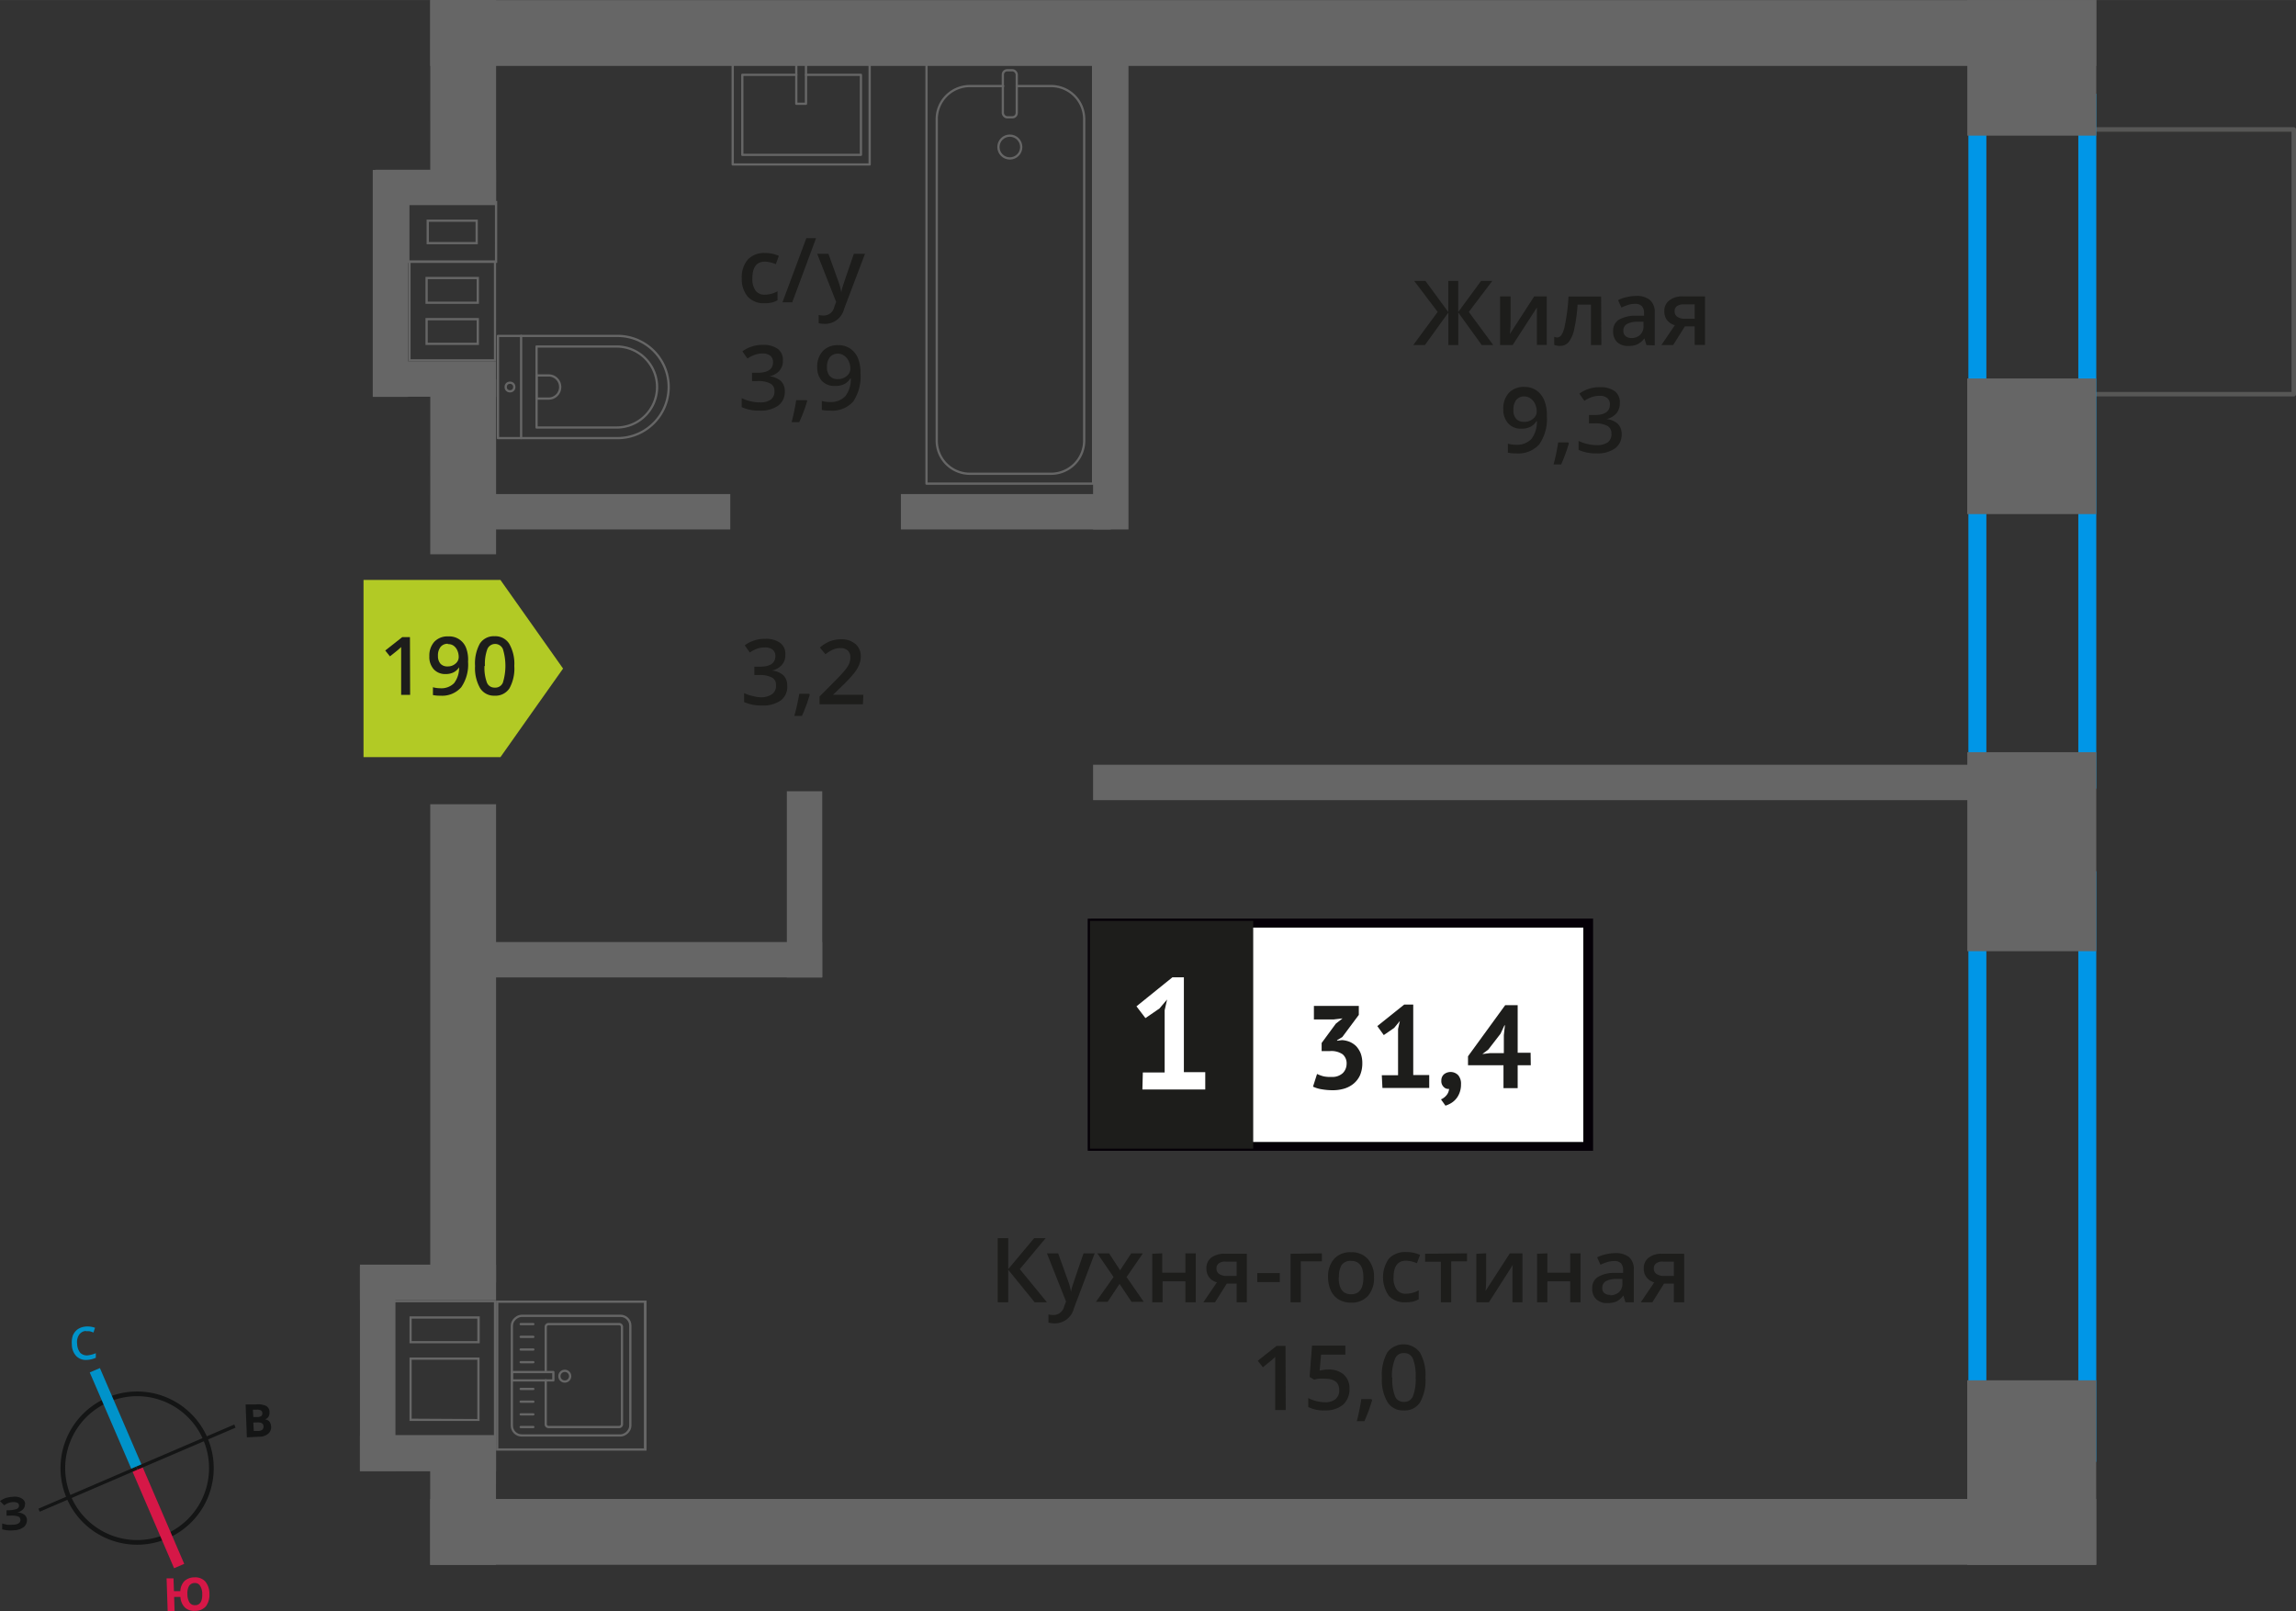
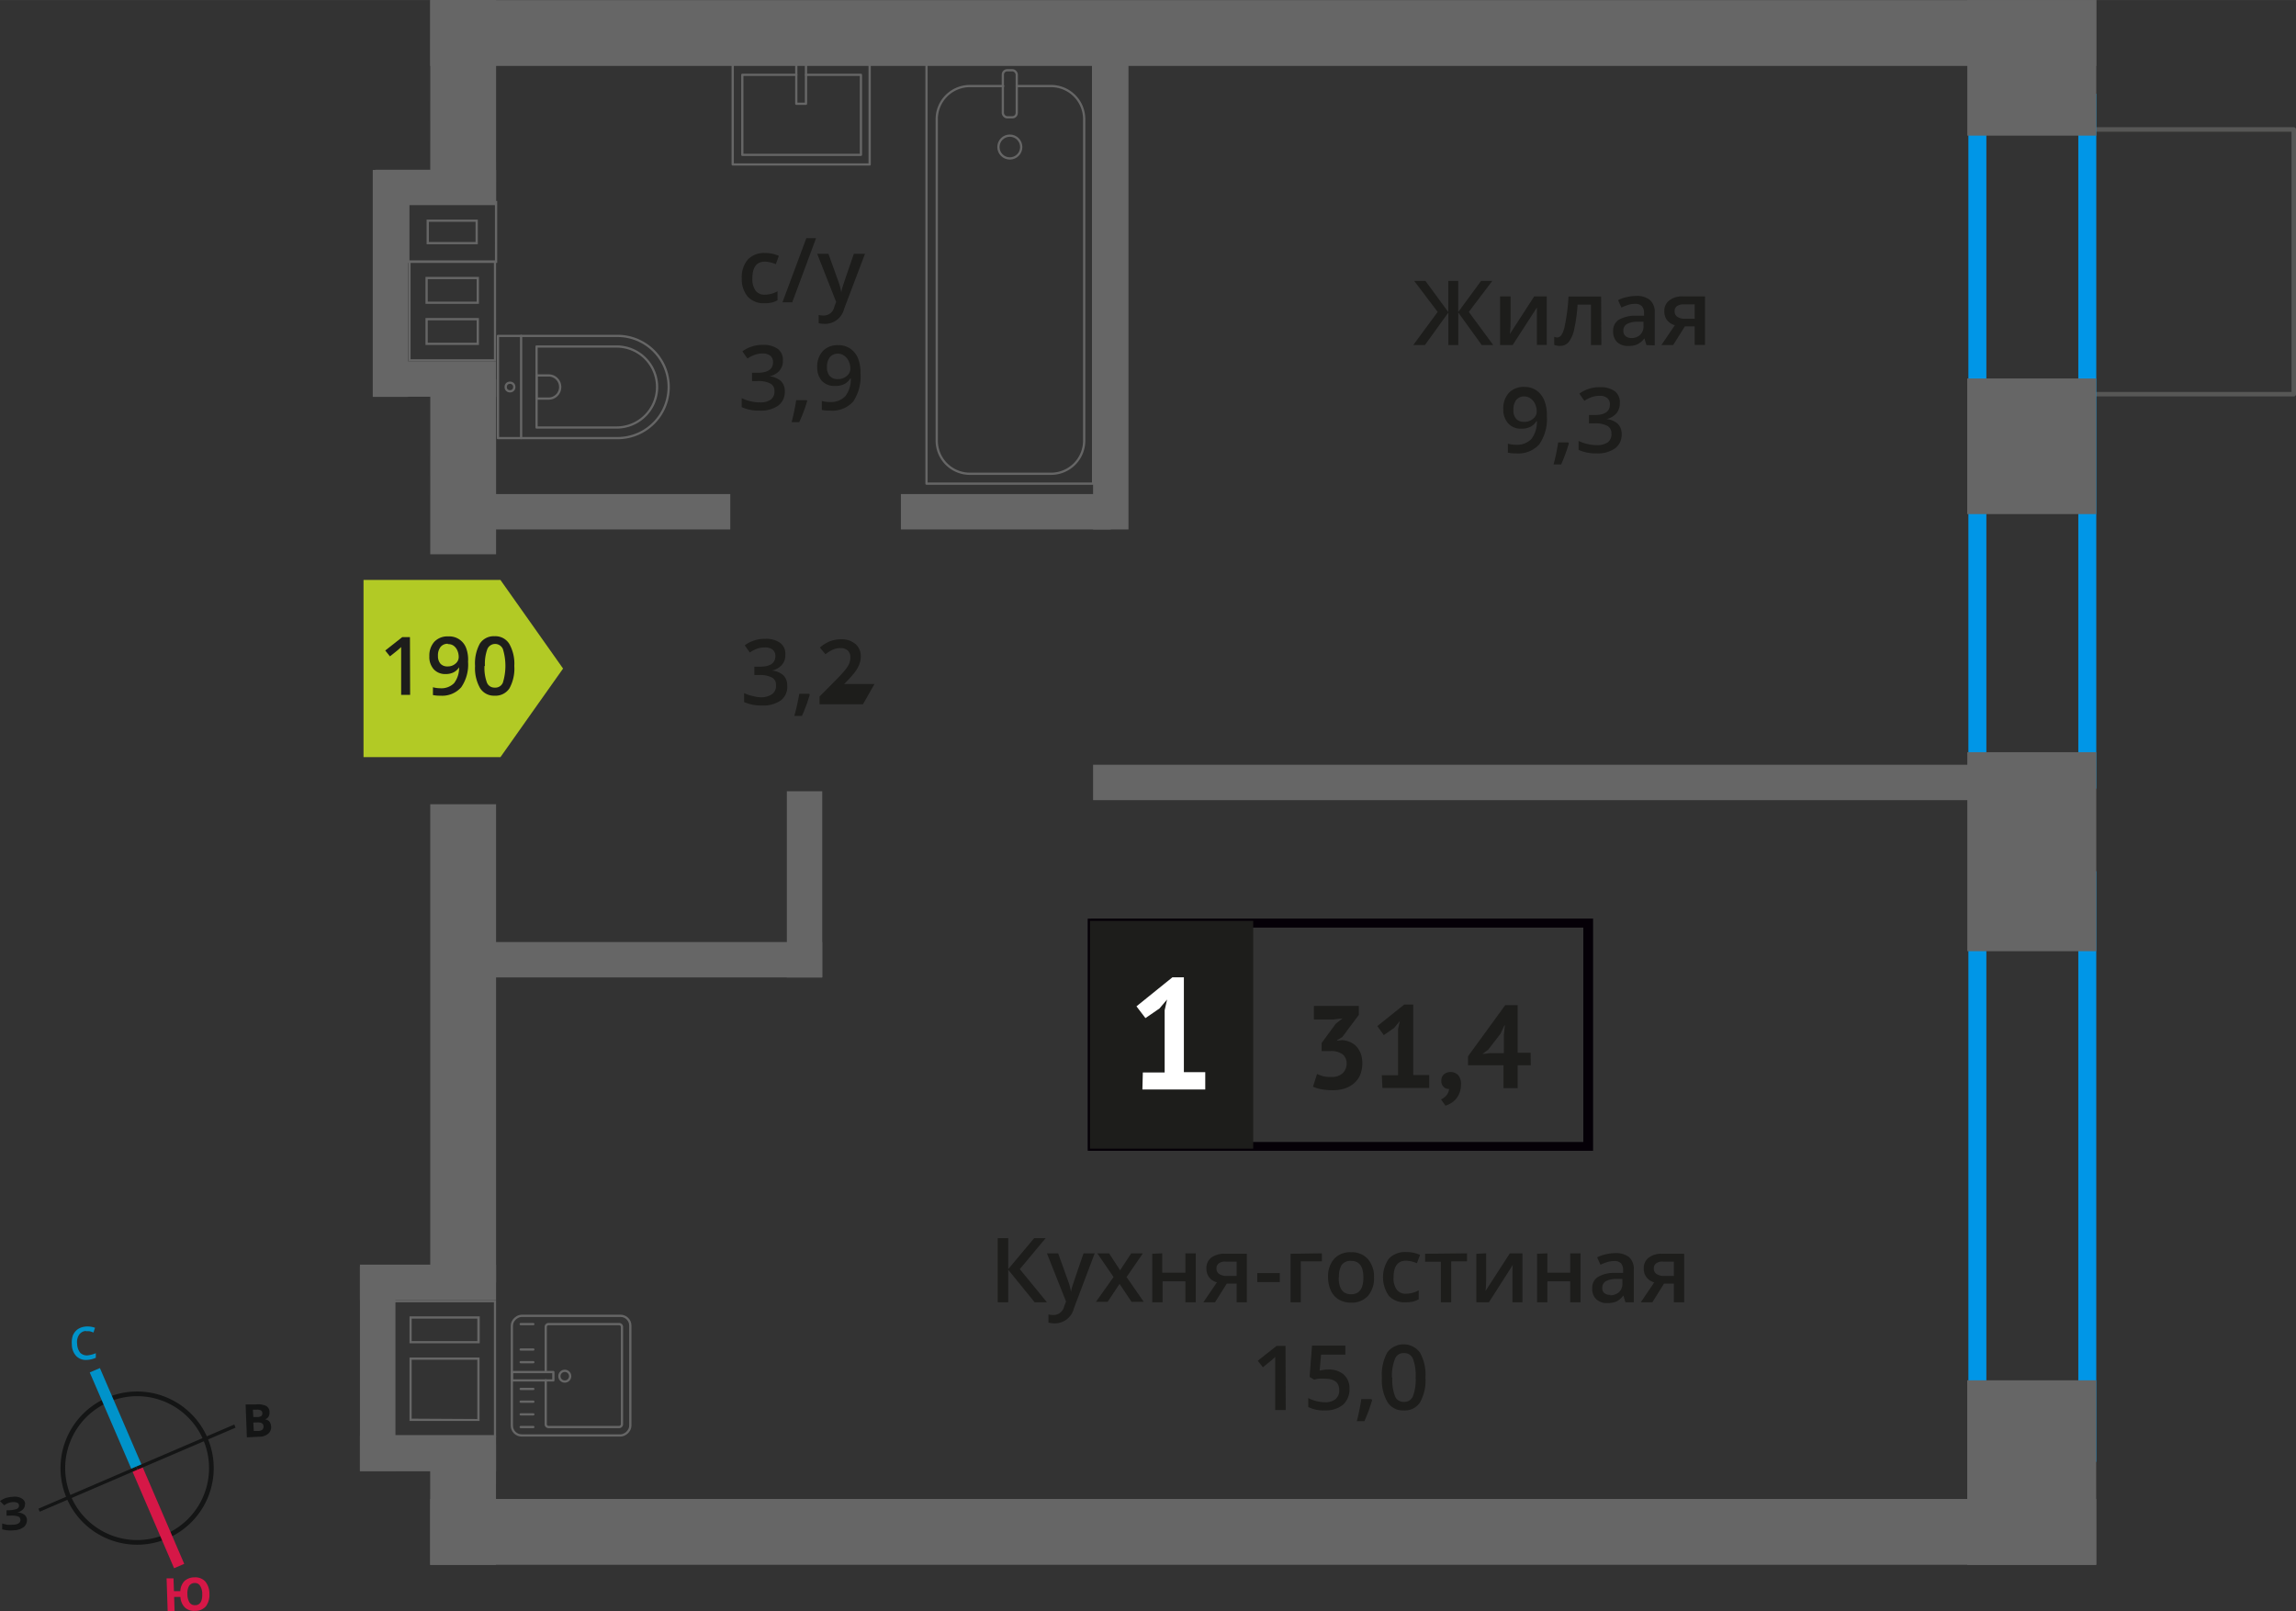
<svg xmlns="http://www.w3.org/2000/svg" width="90.19mm" height="63.29mm" viewBox="0 0 255.67 179.41">
  <rect x="0" y="0" width="255.67" height="179.41" fill="#333333" stroke="none" />
  <defs>
    <style>.cls-1,.cls-11,.cls-12,.cls-13,.cls-4,.cls-5{fill:none;}.cls-1{stroke:#575756;}.cls-1,.cls-5{stroke-linecap:round;stroke-linejoin:round;}.cls-1,.cls-9{stroke-width:0.5px;}.cls-2{fill:#0096e7;}.cls-3{fill:#666;}.cls-4,.cls-5{stroke:#666;stroke-width:0.25px;}.cls-11,.cls-12,.cls-13,.cls-4{stroke-miterlimit:10;}.cls-6,.cls-9{fill:#1d1d1b;}.cls-7{fill:#fff;}.cls-8{fill:#050007;}.cls-9{stroke:#1d1d1b;stroke-miterlimit:22.93;}.cls-10{fill:#b2ca25;fill-rule:evenodd;}.cls-11{stroke:#141515;stroke-width:0.52px;}.cls-12{stroke:#0093ca;}.cls-12,.cls-13{stroke-width:1.23px;}.cls-13{stroke:#d61747;}.cls-14{fill:#141515;}.cls-15{fill:#0093ca;}.cls-16{fill:#d61747;}</style>
  </defs>
  <g id="text">
    <rect class="cls-1" x="229.35" y="17.82" width="29.48" height="22.66" transform="translate(273.24 -214.94) rotate(90)" />
    <path class="cls-2" d="M231.43,12.44V85.81H221.19V12.44h10.24m2-2H219.19V87.81h14.24V10.44Z" />
    <path class="cls-2" d="M231.43,99v61.77H221.19V99h10.24m2-2H219.19v65.77h14.24V97Z" />
    <rect class="cls-3" x="41.81" y="40.23" width="13.43" height="3.94" transform="translate(97.05 84.4) rotate(-180)" />
    <rect class="cls-3" x="41.81" y="18.91" width="13.43" height="3.94" transform="translate(97.05 41.75) rotate(-180)" />
    <rect class="cls-3" x="30.84" y="29.58" width="25.27" height="3.94" transform="translate(11.93 75.03) rotate(-90)" />
    <path class="cls-3" d="M45.72,29.25H55V40H45.72V29.25m1.66,4.58h5.95v-3H47.38v3m5.95,4.58v-3H47.38v3h5.95M45.47,29V40.23h9.77V29H45.47Zm2.16,4.58v-2.5h5.45v2.5Zm5.45,4.58H47.63v-2.5h5.45v2.5Z" />
    <path class="cls-4" d="M45.47,29.15h9.77V22.5H45.47Zm7.61-2.08H47.63v-2.5h5.45Z" />
    <rect class="cls-3" x="40.08" y="140.81" width="15.16" height="3.94" />
    <rect class="cls-3" x="40.08" y="159.88" width="15.16" height="3.94" />
    <rect class="cls-3" x="30.67" y="150.4" width="22.75" height="3.94" transform="translate(-110.32 194.42) rotate(-90)" />
    <path class="cls-3" d="M55,145v14.79H44V145H55m-9.39,4.57h7.81v-3H45.6v3m0,8.64h7.8v-7.06H45.6v7.06m9.63-13.46H43.78V160H55.24V144.75Zm-9.39,4.57v-2.5h7.31v2.5Zm0,8.64V151.4h7.31V158Z" />
    <rect class="cls-3" x="218.7" y="0.37" width="15.1" height="14.36" transform="translate(218.7 233.8) rotate(-90)" />
    <rect class="cls-3" x="218.7" y="42.51" width="15.1" height="14.36" transform="translate(176.55 275.94) rotate(-90)" />
    <rect class="cls-3" x="215.17" y="87.65" width="22.16" height="14.36" transform="translate(131.42 321.08) rotate(-90)" />
    <rect class="cls-3" x="215.97" y="156.78" width="20.55" height="14.36" transform="translate(62.28 390.21) rotate(-90)" />
    <rect class="cls-3" x="53.37" y="55.01" width="27.95" height="3.94" transform="translate(134.69 113.96) rotate(180)" />
    <rect class="cls-3" x="53.37" y="104.89" width="38.18" height="3.94" transform="translate(144.93 213.72) rotate(180)" />
    <rect class="cls-3" x="79.22" y="96.5" width="20.73" height="3.94" transform="translate(-8.88 188.05) rotate(-90)" />
    <rect class="cls-3" x="100.33" y="55.01" width="23.37" height="3.94" transform="translate(224.02 113.96) rotate(180)" />
    <rect class="cls-3" x="121.73" y="85.15" width="100.57" height="3.94" transform="translate(344.02 174.24) rotate(180)" />
    <rect class="cls-3" x="96.43" y="29.72" width="54.53" height="3.94" transform="translate(155.38 -92.01) rotate(90)" />
    <rect class="cls-3" x="47.91" width="185.52" height="7.33" transform="translate(281.34 7.34) rotate(180)" />
    <rect class="cls-3" x="47.91" y="166.91" width="185.52" height="7.33" transform="translate(281.34 341.14) rotate(180)" />
    <rect class="cls-3" x="40.32" y="7.58" width="22.5" height="7.33" transform="translate(62.83 -40.32) rotate(90.01)" />
    <rect class="cls-3" x="41.82" y="48.3" width="19.49" height="7.33" transform="translate(103.55 0.41) rotate(90.01)" />
    <rect class="cls-3" x="24.95" y="112.49" width="53.24" height="7.33" transform="translate(167.73 64.6) rotate(90)" />
    <rect class="cls-3" x="44.88" y="163.88" width="13.38" height="7.33" transform="translate(219.12 116.02) rotate(90.01)" />
    <rect class="cls-5" x="103.18" y="6.93" width="18.55" height="46.92" transform="translate(224.9 60.78) rotate(-180)" />
    <rect class="cls-5" x="111.68" y="7.81" width="1.55" height="5.24" rx="0.49" transform="translate(224.9 20.87) rotate(-180)" />
    <path class="cls-5" d="M113.22,9.58h3.83a3.69,3.69,0,0,1,3.68,3.69V49.06a3.69,3.69,0,0,1-3.68,3.69H108a3.69,3.69,0,0,1-3.69-3.69V13.27A3.69,3.69,0,0,1,108,9.58h3.71" />
    <circle class="cls-5" cx="112.45" cy="16.37" r="1.27" />
    <path class="cls-5" d="M55.45,37.4H68.77a5.69,5.69,0,0,1,5.69,5.69v0a5.69,5.69,0,0,1-5.69,5.69H55.45a0,0,0,0,1,0,0V37.4A0,0,0,0,1,55.45,37.4Z" />
    <path class="cls-5" d="M59.75,38.58h8.91a4.51,4.51,0,0,1,4.51,4.51v0a4.51,4.51,0,0,1-4.51,4.51H59.75a0,0,0,0,1,0,0v-9A0,0,0,0,1,59.75,38.58Z" />
    <path class="cls-5" d="M59.75,41.8h1.34a1.29,1.29,0,0,1,1.29,1.29v0a1.29,1.29,0,0,1-1.29,1.29H59.75a0,0,0,0,1,0,0V41.8A0,0,0,0,1,59.75,41.8Z" />
    <circle class="cls-5" cx="56.79" cy="43.09" r="0.48" />
    <line class="cls-5" x1="58.03" y1="37.4" x2="58.03" y2="48.78" />
    <rect class="cls-5" x="83.52" y="5" width="11.38" height="15.25" transform="translate(101.84 -76.59) rotate(90)" />
    <polyline class="cls-5" points="88.67 6.93 88.67 11.55 89.75 11.55 89.75 6.93" />
    <polyline class="cls-5" points="88.67 8.33 82.66 8.33 82.66 17.24 95.87 17.24 95.87 8.33 89.75 8.33" />
    <rect class="cls-5" x="56.94" y="146.57" width="13.32" height="13.19" rx="1.09" transform="translate(216.76 89.57) rotate(90)" />
    <path class="cls-5" d="M60.77,153.69v4.88a.31.31,0,0,0,.31.32h7.86a.32.32,0,0,0,.32-.32V147.75a.32.32,0,0,0-.32-.32H61.08a.31.31,0,0,0-.31.32v5" />
    <circle class="cls-5" cx="62.89" cy="153.23" r="0.6" />
    <rect class="cls-5" x="58.85" y="150.92" width="0.93" height="4.61" transform="translate(212.54 93.92) rotate(90)" />
    <line class="cls-5" x1="57.98" y1="147.43" x2="59.39" y2="147.43" />
-     <line class="cls-5" x1="57.98" y1="148.85" x2="59.39" y2="148.85" />
    <line class="cls-5" x1="57.98" y1="150.26" x2="59.39" y2="150.26" />
    <line class="cls-5" x1="57.98" y1="151.67" x2="59.39" y2="151.67" />
    <line class="cls-5" x1="57.98" y1="154.65" x2="59.39" y2="154.65" />
    <line class="cls-5" x1="57.98" y1="156.07" x2="59.39" y2="156.07" />
    <line class="cls-5" x1="57.98" y1="157.48" x2="59.39" y2="157.48" />
    <line class="cls-5" x1="57.98" y1="158.89" x2="59.39" y2="158.89" />
-     <path class="cls-3" d="M71.7,145.06v16.21H55.49V145.06H71.7m.25-.25H55.24v16.71H72V144.81Z" />
    <path class="cls-6" d="M116.58,145h-1.37l-2.94-3.62V145H111.1v-7.14h1.17v3.45l2.89-3.45h1.28l-2.88,3.45Z" />
    <path class="cls-6" d="M116.58,139.55h1.25l1.1,3.06a6.28,6.28,0,0,1,.33,1.23h0a4.66,4.66,0,0,1,.16-.65c.08-.26.49-1.47,1.24-3.64h1.24l-2.31,6.11a2.19,2.19,0,0,1-2.1,1.69,3.65,3.65,0,0,1-.74-.08v-.91a2.61,2.61,0,0,0,.59.06,1.23,1.23,0,0,0,1.17-1l.2-.5Z" />
    <path class="cls-6" d="M124,142.19l-1.81-2.64h1.31l1.23,1.89,1.24-1.89h1.3l-1.82,2.64,1.91,2.76H126l-1.33-2-1.33,2h-1.3Z" />
    <path class="cls-6" d="M129.42,139.55v2.16H132v-2.16h1.15V145H132v-2.33h-2.54V145h-1.15v-5.4Z" />
    <path class="cls-6" d="M135.3,145H134l1.51-2.22a1.61,1.61,0,0,1-.86-.55,1.59,1.59,0,0,1-.31-1,1.46,1.46,0,0,1,.54-1.2,2.37,2.37,0,0,1,1.5-.43h2.46V145H137.7v-2.08h-1.09Zm.16-3.76a.7.7,0,0,0,.32.62,1.51,1.51,0,0,0,.85.21h1.07v-1.6h-1.25a1.11,1.11,0,0,0-.73.2A.68.68,0,0,0,135.46,141.19Z" />
    <path class="cls-6" d="M140,142.75v-1h2.51v1Z" />
    <path class="cls-6" d="M147.2,139.55v.89h-2.35V145h-1.14v-5.4Z" />
    <path class="cls-6" d="M153,142.24a2.94,2.94,0,0,1-.68,2.06,2.41,2.41,0,0,1-1.89.74,2.59,2.59,0,0,1-1.34-.34,2.23,2.23,0,0,1-.89-1,3.32,3.32,0,0,1-.31-1.48,2.91,2.91,0,0,1,.67-2.05,2.41,2.41,0,0,1,1.9-.74,2.37,2.37,0,0,1,1.85.75A2.91,2.91,0,0,1,153,142.24Zm-3.93,0c0,1.24.46,1.87,1.38,1.87s1.37-.63,1.37-1.87-.46-1.85-1.38-1.85a1.2,1.2,0,0,0-1.05.47A2.51,2.51,0,0,0,149.1,142.24Z" />
    <path class="cls-6" d="M156.52,145a2.36,2.36,0,0,1-1.86-.71,3.61,3.61,0,0,1,0-4.15,2.48,2.48,0,0,1,1.93-.73,3.51,3.51,0,0,1,1.54.32l-.35.92a3.48,3.48,0,0,0-1.2-.28c-.94,0-1.4.62-1.4,1.86a2.17,2.17,0,0,0,.35,1.36,1.21,1.21,0,0,0,1,.46,3,3,0,0,0,1.45-.38v1a2.67,2.67,0,0,1-.66.26A4.1,4.1,0,0,1,156.52,145Z" />
    <path class="cls-6" d="M163.36,139.55v.89H161.6V145h-1.15v-4.51h-1.76v-.89Z" />
    <path class="cls-6" d="M165.49,139.55v2.76c0,.33,0,.8-.07,1.43l2.71-4.19h1.4V145h-1.11v-2.72c0-.15,0-.4,0-.73s0-.58.05-.73L165.8,145h-1.4v-5.4Z" />
    <path class="cls-6" d="M172.31,139.55v2.16h2.54v-2.16H176V145h-1.15v-2.33h-2.54V145h-1.15v-5.4Z" />
    <path class="cls-6" d="M181,145l-.23-.76h0a2.26,2.26,0,0,1-.78.68,2.71,2.71,0,0,1-1,.17,1.7,1.7,0,0,1-1.24-.43,1.58,1.58,0,0,1-.45-1.21,1.43,1.43,0,0,1,.62-1.26,3.54,3.54,0,0,1,1.89-.46l.93,0v-.29a1.1,1.1,0,0,0-.24-.78,1,1,0,0,0-.75-.25,2.61,2.61,0,0,0-.79.12,6,6,0,0,0-.74.29l-.37-.82a3.86,3.86,0,0,1,1-.35,4.3,4.3,0,0,1,1-.12,2.34,2.34,0,0,1,1.56.45,1.76,1.76,0,0,1,.52,1.41V145Zm-1.71-.78a1.46,1.46,0,0,0,1-.35,1.28,1.28,0,0,0,.37-1v-.47l-.69,0a2.41,2.41,0,0,0-1.18.27.84.84,0,0,0-.37.74.7.7,0,0,0,.22.56A.93.93,0,0,0,179.31,144.17Z" />
    <path class="cls-6" d="M184,145h-1.29l1.5-2.22a1.53,1.53,0,0,1-1.17-1.55,1.46,1.46,0,0,1,.55-1.2,2.32,2.32,0,0,1,1.49-.43h2.46V145h-1.15v-2.08H185.3Zm.16-3.76a.7.7,0,0,0,.32.62,1.49,1.49,0,0,0,.84.21h1.07v-1.6h-1.25a1.1,1.1,0,0,0-.72.2A.68.68,0,0,0,184.16,141.19Z" />
    <path class="cls-6" d="M143.17,157H142v-4.61c0-.55,0-1,0-1.31a3.49,3.49,0,0,1-.27.26l-1.1.9-.57-.73,2.09-1.65h1Z" />
    <path class="cls-6" d="M147.93,152.49a2.45,2.45,0,0,1,1.71.57,2,2,0,0,1,.63,1.56,2.29,2.29,0,0,1-.71,1.78,3,3,0,0,1-2,.64,3.82,3.82,0,0,1-1.88-.38v-1a3.92,3.92,0,0,0,.91.35,4.19,4.19,0,0,0,.95.12,1.77,1.77,0,0,0,1.18-.35,1.24,1.24,0,0,0,.41-1c0-.85-.54-1.27-1.63-1.27a4.43,4.43,0,0,0-.57,0c-.22,0-.42.07-.59.11l-.51-.31.27-3.48h3.71v1h-2.7l-.16,1.77.42-.07A3.47,3.47,0,0,1,147.93,152.49Z" />
    <path class="cls-6" d="M152.79,155.9a17,17,0,0,1-.86,2.34h-.84a25,25,0,0,0,.5-2.46h1.13Z" />
    <path class="cls-6" d="M158.73,153.38a5,5,0,0,1-.6,2.76,2,2,0,0,1-1.83.9,2,2,0,0,1-1.8-.93,4.88,4.88,0,0,1-.62-2.73,5.12,5.12,0,0,1,.6-2.79,2.27,2.27,0,0,1,3.63,0A5,5,0,0,1,158.73,153.38Zm-3.69,0a5.17,5.17,0,0,0,.3,2.08,1,1,0,0,0,1,.63,1,1,0,0,0,1-.64,5.18,5.18,0,0,0,.3-2.07,5.27,5.27,0,0,0-.3-2.08,1,1,0,0,0-1-.64,1,1,0,0,0-1,.63A5.22,5.22,0,0,0,155,153.38Z" />
-     <rect class="cls-7" x="121.62" y="102.78" width="54.7" height="24.87" />
    <path class="cls-8" d="M176.31,103.28h-54.1v23.87h54.1Zm-54.64-1H177.4v25.85H121.12V102.29Z" />
    <rect class="cls-9" x="121.62" y="102.78" width="17.68" height="24.87" />
    <path class="cls-6" d="M148.29,119.91a1.7,1.7,0,0,0,1.24-.43,1.46,1.46,0,0,0,.42-1,1.32,1.32,0,0,0-.44-1.09,2.22,2.22,0,0,0-1.4-.36h-.94v-.9l1.58-2.15.75-.59-1,.12h-2.19V112h5V113l-1.84,2.47-.58.35v.06l.55-.07a2.77,2.77,0,0,1,.87.2,2.36,2.36,0,0,1,.72.49,2.71,2.71,0,0,1,.49.79,3.08,3.08,0,0,1,.18,1.09,3.39,3.39,0,0,1-.25,1.33,2.66,2.66,0,0,1-.71.94,3,3,0,0,1-1.05.56,4.47,4.47,0,0,1-1.29.18,7,7,0,0,1-1.19-.1,3.42,3.42,0,0,1-1-.3l.45-1.41a4.15,4.15,0,0,0,.75.27A3.8,3.8,0,0,0,148.29,119.91Z" />
    <path class="cls-6" d="M153.87,119.72h1.81v-5.15l.2-.89-.63.77-1.16.8-.72-1,3-2.4h1v7.85h1.78v1.44h-5.21Z" />
    <path class="cls-6" d="M160.5,120.32a.9.9,0,0,1,.29-.7,1.18,1.18,0,0,1,1.59.1,1.45,1.45,0,0,1,.31,1,2.57,2.57,0,0,1-.18,1,2.21,2.21,0,0,1-1,1.15,3.07,3.07,0,0,1-.55.24l-.5-.7a1.65,1.65,0,0,0,.62-.47,1.22,1.22,0,0,0,.28-.7.67.67,0,0,1-.56-.18A.89.89,0,0,1,160.5,120.32Z" />
    <path class="cls-6" d="M170.46,118.61H169v2.55h-1.58v-2.55h-3.95v-1l4.14-5.69H169v5.3h1.44Zm-3-3.35.12-1.1h-.05l-.44.94-1.36,1.76-.66.5.84-.1h1.55Z" />
    <path class="cls-7" d="M127.26,119.41h2.43v-6.93l.27-1.19-.85,1-1.56,1.07-1-1.31,4-3.23h1.28v10.56h2.38v1.93h-7Z" />
    <polygon class="cls-10" points="55.73 84.3 55.73 84.3 59.21 79.37 62.7 74.44 59.21 69.5 55.73 64.58 55.73 64.57 55.73 64.57 40.48 64.57 40.48 84.3 55.73 84.3 55.73 84.3" />
    <path class="cls-6" d="M45.67,77.37h-1V73.22c0-.5,0-.89,0-1.18a3,3,0,0,1-.25.23c-.09.09-.42.36-1,.81l-.52-.65,1.89-1.49h.86Z" />
    <path class="cls-6" d="M52.12,73.68a4.44,4.44,0,0,1-.76,2.84,2.82,2.82,0,0,1-2.31.94,3.94,3.94,0,0,1-.84-.07v-.87a3.13,3.13,0,0,0,.79.11,2,2,0,0,0,1.56-.56,2.76,2.76,0,0,0,.56-1.77h0a1.56,1.56,0,0,1-.63.57,1.91,1.91,0,0,1-.86.18,1.72,1.72,0,0,1-1.33-.53,2.06,2.06,0,0,1-.49-1.46,2.29,2.29,0,0,1,.56-1.61,2,2,0,0,1,1.54-.59,2,2,0,0,1,2,1.3A3.72,3.72,0,0,1,52.12,73.68Zm-2.24-2a1,1,0,0,0-.82.35,1.51,1.51,0,0,0-.29,1,1.28,1.28,0,0,0,.27.86,1,1,0,0,0,.8.31,1.26,1.26,0,0,0,.88-.31.93.93,0,0,0,.36-.73,1.8,1.8,0,0,0-.15-.73,1.28,1.28,0,0,0-.43-.54A1,1,0,0,0,49.88,71.72Z" />
    <path class="cls-6" d="M57.27,74.15a4.56,4.56,0,0,1-.54,2.49,1.85,1.85,0,0,1-1.65.82,1.82,1.82,0,0,1-1.62-.84,4.49,4.49,0,0,1-.56-2.47,4.57,4.57,0,0,1,.54-2.5,1.84,1.84,0,0,1,1.64-.81,1.81,1.81,0,0,1,1.63.85A4.48,4.48,0,0,1,57.27,74.15Zm-3.32,0A4.68,4.68,0,0,0,54.22,76a.89.89,0,0,0,.86.56A.9.9,0,0,0,56,76a6.35,6.35,0,0,0,0-3.73.94.94,0,0,0-1.73,0A4.74,4.74,0,0,0,54,74.15Z" />
    <path class="cls-6" d="M87.45,72.92a1.63,1.63,0,0,1-.4,1.13,2,2,0,0,1-1.11.61v0a2.19,2.19,0,0,1,1.29.53,1.55,1.55,0,0,1,.43,1.14A1.89,1.89,0,0,1,86.93,78a3.38,3.38,0,0,1-2.07.55,4.61,4.61,0,0,1-2-.38v-1a4.37,4.37,0,0,0,1,.34,3.78,3.78,0,0,0,1,.13A2.12,2.12,0,0,0,86,77.27a1.12,1.12,0,0,0,.41-1,.9.9,0,0,0-.46-.84,2.87,2.87,0,0,0-1.42-.27H84v-.93h.63c1.14,0,1.71-.4,1.71-1.19a.85.85,0,0,0-.3-.7,1.32,1.32,0,0,0-.88-.25,2.88,2.88,0,0,0-.78.11,3.9,3.9,0,0,0-.89.45l-.56-.8a3.73,3.73,0,0,1,2.28-.72,2.69,2.69,0,0,1,1.68.46A1.52,1.52,0,0,1,87.45,72.92Z" />
    <path class="cls-6" d="M90.16,77.37a17,17,0,0,1-.86,2.34h-.85A22.57,22.57,0,0,0,89,77.25h1.12Z" />
-     <path class="cls-6" d="M96.09,78.42H91.26v-.87L93.1,75.7a15.88,15.88,0,0,0,1.08-1.19,2.72,2.72,0,0,0,.39-.65,1.84,1.84,0,0,0,.12-.66,1,1,0,0,0-.29-.77,1.15,1.15,0,0,0-.81-.27,2.17,2.17,0,0,0-.79.15,3.73,3.73,0,0,0-.88.54l-.62-.75a3.83,3.83,0,0,1,1.15-.71,3.44,3.44,0,0,1,1.2-.21,2.37,2.37,0,0,1,1.6.52,1.74,1.74,0,0,1,.6,1.39,2.36,2.36,0,0,1-.18.92,3.58,3.58,0,0,1-.53.9A13.29,13.29,0,0,1,94,76.16l-1.24,1.2v0h3.38Z" />
+     <path class="cls-6" d="M96.09,78.42H91.26v-.87L93.1,75.7a15.88,15.88,0,0,0,1.08-1.19,2.72,2.72,0,0,0,.39-.65,1.84,1.84,0,0,0,.12-.66,1,1,0,0,0-.29-.77,1.15,1.15,0,0,0-.81-.27,2.17,2.17,0,0,0-.79.15,3.73,3.73,0,0,0-.88.54l-.62-.75a3.83,3.83,0,0,1,1.15-.71,3.44,3.44,0,0,1,1.2-.21,2.37,2.37,0,0,1,1.6.52,1.74,1.74,0,0,1,.6,1.39,2.36,2.36,0,0,1-.18.92,3.58,3.58,0,0,1-.53.9A13.29,13.29,0,0,1,94,76.16v0h3.38Z" />
    <path class="cls-6" d="M85.1,33.76A2.35,2.35,0,0,1,83.24,33,3,3,0,0,1,82.6,31a3,3,0,0,1,.67-2.1,2.48,2.48,0,0,1,1.92-.73,3.62,3.62,0,0,1,1.54.32l-.34.92a3.48,3.48,0,0,0-1.21-.28c-.93,0-1.4.62-1.4,1.86a2.21,2.21,0,0,0,.35,1.36,1.22,1.22,0,0,0,1,.46,3,3,0,0,0,1.45-.38v1a2.33,2.33,0,0,1-.66.26A4.09,4.09,0,0,1,85.1,33.76Z" />
    <path class="cls-6" d="M90.87,26.52l-2.65,7.14H87.13l2.66-7.14Z" />
    <path class="cls-6" d="M91,28.26h1.25l1.1,3.06a6.67,6.67,0,0,1,.33,1.23h0a5,5,0,0,1,.16-.65c.08-.26.49-1.47,1.24-3.64h1.24L94,34.38a2.19,2.19,0,0,1-2.1,1.68,3.05,3.05,0,0,1-.74-.08v-.91a2.61,2.61,0,0,0,.59.06,1.2,1.2,0,0,0,1.16-1l.2-.51Z" />
    <path class="cls-6" d="M87.18,40.16a1.61,1.61,0,0,1-.4,1.13,2,2,0,0,1-1.11.61v0a2.19,2.19,0,0,1,1.29.53,1.54,1.54,0,0,1,.43,1.14,1.87,1.87,0,0,1-.73,1.59,3.35,3.35,0,0,1-2.07.56,4.6,4.6,0,0,1-2-.39v-1a4.39,4.39,0,0,0,1,.35,4.23,4.23,0,0,0,1,.12,2,2,0,0,0,1.24-.31,1.11,1.11,0,0,0,.41-.95.9.9,0,0,0-.46-.84,2.87,2.87,0,0,0-1.42-.27h-.62v-.93h.63c1.14,0,1.71-.39,1.71-1.18a.87.87,0,0,0-.3-.71,1.32,1.32,0,0,0-.88-.25,2.54,2.54,0,0,0-.78.12,3.45,3.45,0,0,0-.89.44l-.56-.8a3.73,3.73,0,0,1,2.28-.72,2.69,2.69,0,0,1,1.68.46A1.52,1.52,0,0,1,87.18,40.16Z" />
    <path class="cls-6" d="M89.89,44.61A16.12,16.12,0,0,1,89,47h-.85a22.91,22.91,0,0,0,.51-2.45h1.13Z" />
    <path class="cls-6" d="M95.82,41.57A5,5,0,0,1,95,44.72a3.13,3.13,0,0,1-2.56,1,3.93,3.93,0,0,1-.93-.08v-1a3.2,3.2,0,0,0,.87.12,2.25,2.25,0,0,0,1.73-.62,3.1,3.1,0,0,0,.63-2h-.06a1.64,1.64,0,0,1-.7.64,2.18,2.18,0,0,1-1,.19,1.9,1.9,0,0,1-1.49-.59A2.3,2.3,0,0,1,91,40.87a2.52,2.52,0,0,1,.62-1.78,2.26,2.26,0,0,1,1.72-.66,2.32,2.32,0,0,1,1.32.37,2.44,2.44,0,0,1,.88,1.08A4.29,4.29,0,0,1,95.82,41.57Zm-2.49-2.19a1.12,1.12,0,0,0-.92.39,1.69,1.69,0,0,0-.32,1.09,1.42,1.42,0,0,0,.3,1,1.13,1.13,0,0,0,.9.35,1.43,1.43,0,0,0,1-.35,1,1,0,0,0,.4-.81,2,2,0,0,0-.17-.81,1.49,1.49,0,0,0-.47-.6A1.12,1.12,0,0,0,93.33,39.38Z" />
    <path class="cls-6" d="M160.09,34.73l-2.61-3.45h1.25l2.54,3.46V31.28h1.11v3.46l2.54-3.46h1.25l-2.61,3.45,2.72,3.69H165l-2.61-3.62v3.62h-1.11V34.8l-2.61,3.62h-1.3Z" />
    <path class="cls-6" d="M168.21,33v2.77c0,.32,0,.8-.08,1.42L170.84,33h1.4v5.4h-1.1V35.7c0-.15,0-.39,0-.73s0-.58,0-.73l-2.7,4.18h-1.4V33Z" />
    <path class="cls-6" d="M178.32,38.42h-1.16v-4.5h-1.49a17.72,17.72,0,0,1-.37,2.71,3.5,3.5,0,0,1-.6,1.43,1.21,1.21,0,0,1-1,.45,1.65,1.65,0,0,1-.63-.11v-.9a.92.92,0,0,0,.36.07c.33,0,.59-.37.78-1.12a21.33,21.33,0,0,0,.45-3.43h3.63Z" />
    <path class="cls-6" d="M183.34,38.42l-.23-.75h0a2.16,2.16,0,0,1-.79.67,2.44,2.44,0,0,1-1,.18,1.73,1.73,0,0,1-1.25-.43,1.64,1.64,0,0,1-.44-1.22,1.43,1.43,0,0,1,.62-1.26,3.63,3.63,0,0,1,1.89-.46l.93,0v-.29a1.09,1.09,0,0,0-.24-.77,1,1,0,0,0-.75-.26,2.67,2.67,0,0,0-.8.12c-.25.09-.5.18-.73.29l-.37-.82a4,4,0,0,1,1-.35,4.45,4.45,0,0,1,1-.12,2.33,2.33,0,0,1,1.55.45,1.76,1.76,0,0,1,.53,1.41v3.64Zm-1.71-.78a1.43,1.43,0,0,0,1-.35,1.27,1.27,0,0,0,.38-1v-.47l-.69,0a2.38,2.38,0,0,0-1.18.27.82.82,0,0,0-.37.74.73.73,0,0,0,.21.56A1,1,0,0,0,181.63,37.64Z" />
    <path class="cls-6" d="M186.31,38.42H185l1.5-2.21a1.67,1.67,0,0,1-.86-.56,1.57,1.57,0,0,1-.31-1,1.44,1.44,0,0,1,.55-1.2A2.32,2.32,0,0,1,187.4,33h2.46v5.4h-1.15V36.34h-1.09Zm.17-3.76a.68.68,0,0,0,.31.62,1.51,1.51,0,0,0,.85.21h1.07v-1.6h-1.25a1.2,1.2,0,0,0-.73.2A.67.67,0,0,0,186.48,34.66Z" />
    <path class="cls-6" d="M172.25,46.33a4.94,4.94,0,0,1-.85,3.15,3.13,3.13,0,0,1-2.56,1,3.93,3.93,0,0,1-.93-.08v-1a3.26,3.26,0,0,0,.87.12,2.25,2.25,0,0,0,1.73-.62,3.1,3.1,0,0,0,.63-2h-.06a1.64,1.64,0,0,1-.7.64,2.18,2.18,0,0,1-.95.19,1.9,1.9,0,0,1-1.49-.59,2.3,2.3,0,0,1-.54-1.62,2.52,2.52,0,0,1,.62-1.78,2.26,2.26,0,0,1,1.72-.66,2.32,2.32,0,0,1,1.32.37,2.44,2.44,0,0,1,.88,1.08A4.29,4.29,0,0,1,172.25,46.33Zm-2.49-2.19a1.12,1.12,0,0,0-.92.39,1.68,1.68,0,0,0-.31,1.09,1.41,1.41,0,0,0,.29,1,1.13,1.13,0,0,0,.9.35,1.43,1.43,0,0,0,1-.35,1,1,0,0,0,.4-.81,2,2,0,0,0-.17-.81,1.49,1.49,0,0,0-.47-.6A1.18,1.18,0,0,0,169.76,44.14Z" />
    <path class="cls-6" d="M174.7,49.37a17.41,17.41,0,0,1-.86,2.34H173a22.91,22.91,0,0,0,.51-2.45h1.12Z" />
    <path class="cls-6" d="M180.37,44.92a1.66,1.66,0,0,1-.4,1.13,2,2,0,0,1-1.11.61v0a2.19,2.19,0,0,1,1.29.53,1.58,1.58,0,0,1,.43,1.14,1.9,1.9,0,0,1-.73,1.59,3.37,3.37,0,0,1-2.07.56,4.6,4.6,0,0,1-2-.39v-1a4.39,4.39,0,0,0,1,.35,4.22,4.22,0,0,0,1,.12,2.06,2.06,0,0,0,1.25-.31,1.11,1.11,0,0,0,.41-1,.92.92,0,0,0-.46-.84,2.87,2.87,0,0,0-1.42-.27h-.62v-.93h.63c1.13,0,1.7-.39,1.7-1.18a.9.9,0,0,0-.29-.71,1.32,1.32,0,0,0-.88-.25,2.54,2.54,0,0,0-.78.12,3.45,3.45,0,0,0-.89.44l-.56-.8a3.73,3.73,0,0,1,2.28-.72,2.69,2.69,0,0,1,1.68.46A1.54,1.54,0,0,1,180.37,44.92Z" />
    <path class="cls-11" d="M12,155.87a8.27,8.27,0,1,1-4.33,10.86A8.27,8.27,0,0,1,12,155.87Z" />
    <line class="cls-12" x1="10.56" y1="152.57" x2="15.26" y2="163.47" />
    <line class="cls-13" x1="19.95" y1="174.37" x2="15.26" y2="163.47" />
    <polygon class="cls-14" points="4.28 167.98 15.18 163.29 15.33 163.63 4.42 168.32 4.28 167.98" />
    <polygon class="cls-14" points="26.09 158.61 15.18 163.29 15.33 163.63 26.23 158.96 26.09 158.61" />
    <path class="cls-15" d="M9.57,148.19a1,1,0,0,0-.77.44,1.48,1.48,0,0,0-.21,1,1.66,1.66,0,0,0,.35,1,1.06,1.06,0,0,0,.85.28,3.26,3.26,0,0,0,.45-.09,3.66,3.66,0,0,0,.43-.15l0,.51a2.71,2.71,0,0,1-1,.24A1.5,1.5,0,0,1,8.5,151,1.88,1.88,0,0,1,8,149.7a2.49,2.49,0,0,1,.11-1,1.67,1.67,0,0,1,.55-.7,1.89,1.89,0,0,1,.92-.3,2.48,2.48,0,0,1,1,.14l-.17.53a3.31,3.31,0,0,0-.41-.14,2.08,2.08,0,0,0-.44,0Z" />
    <path class="cls-16" d="M23.32,177.45a2.17,2.17,0,0,1-.38,1.39,1.52,1.52,0,0,1-1.2.52A1.5,1.5,0,0,1,20.6,179a1.8,1.8,0,0,1-.51-1.19l-.7,0,.05,1.57-.77,0-.12-3.64.77,0,.05,1.43.71,0a1.72,1.72,0,0,1,.46-1.13,1.64,1.64,0,0,1,1.1-.41,1.53,1.53,0,0,1,1.21.45,2.13,2.13,0,0,1,.47,1.38Zm-2.45.08a1.73,1.73,0,0,0,.24.91.71.71,0,0,0,.61.29c.56,0,.82-.44.8-1.25a1.66,1.66,0,0,0-.25-.93.66.66,0,0,0-.61-.29.73.73,0,0,0-.61.33,1.68,1.68,0,0,0-.18.94Z" />
    <path class="cls-14" d="M27.35,156.38l1.14,0a2.15,2.15,0,0,1,1.12.15.76.76,0,0,1,.4.69.94.94,0,0,1-.12.54.65.65,0,0,1-.4.27v0a.85.85,0,0,1,.51.25,1.07,1.07,0,0,1,.19.57.92.92,0,0,1-.32.78,1.5,1.5,0,0,1-1,.34l-1.38.07Zm.86,1.4.44,0a.84.84,0,0,0,.45-.12.36.36,0,0,0,.11-.34.31.31,0,0,0-.16-.28.92.92,0,0,0-.49-.08l-.4,0Zm0,.61.05.94.48,0a.71.71,0,0,0,.47-.14.45.45,0,0,0,.13-.38c0-.3-.24-.45-.66-.43Z" />
    <path class="cls-14" d="M2.77,167.47a.69.69,0,0,1-.22.59,1.13,1.13,0,0,1-.65.34h0a1.39,1.39,0,0,1,.78.23.76.76,0,0,1,.32.57,1,1,0,0,1-.36.83,1.92,1.92,0,0,1-1.1.36,3.38,3.38,0,0,1-1.3-.11l0-.65a4.32,4.32,0,0,0,.57.14,3.88,3.88,0,0,0,.59,0c.6,0,.9-.22.88-.58a.42.42,0,0,0-.32-.36,2.76,2.76,0,0,0-.89-.07l-.34,0,0-.6.31,0a3,3,0,0,0,.84-.15.42.42,0,0,0,.24-.4.36.36,0,0,0-.18-.28,1.07,1.07,0,0,0-.52-.08,1.72,1.72,0,0,0-.95.36L0,167.14a2.54,2.54,0,0,1,.65-.35,4,4,0,0,1,.76-.13,1.58,1.58,0,0,1,1,.18.75.75,0,0,1,.4.63Z" />
  </g>
</svg>